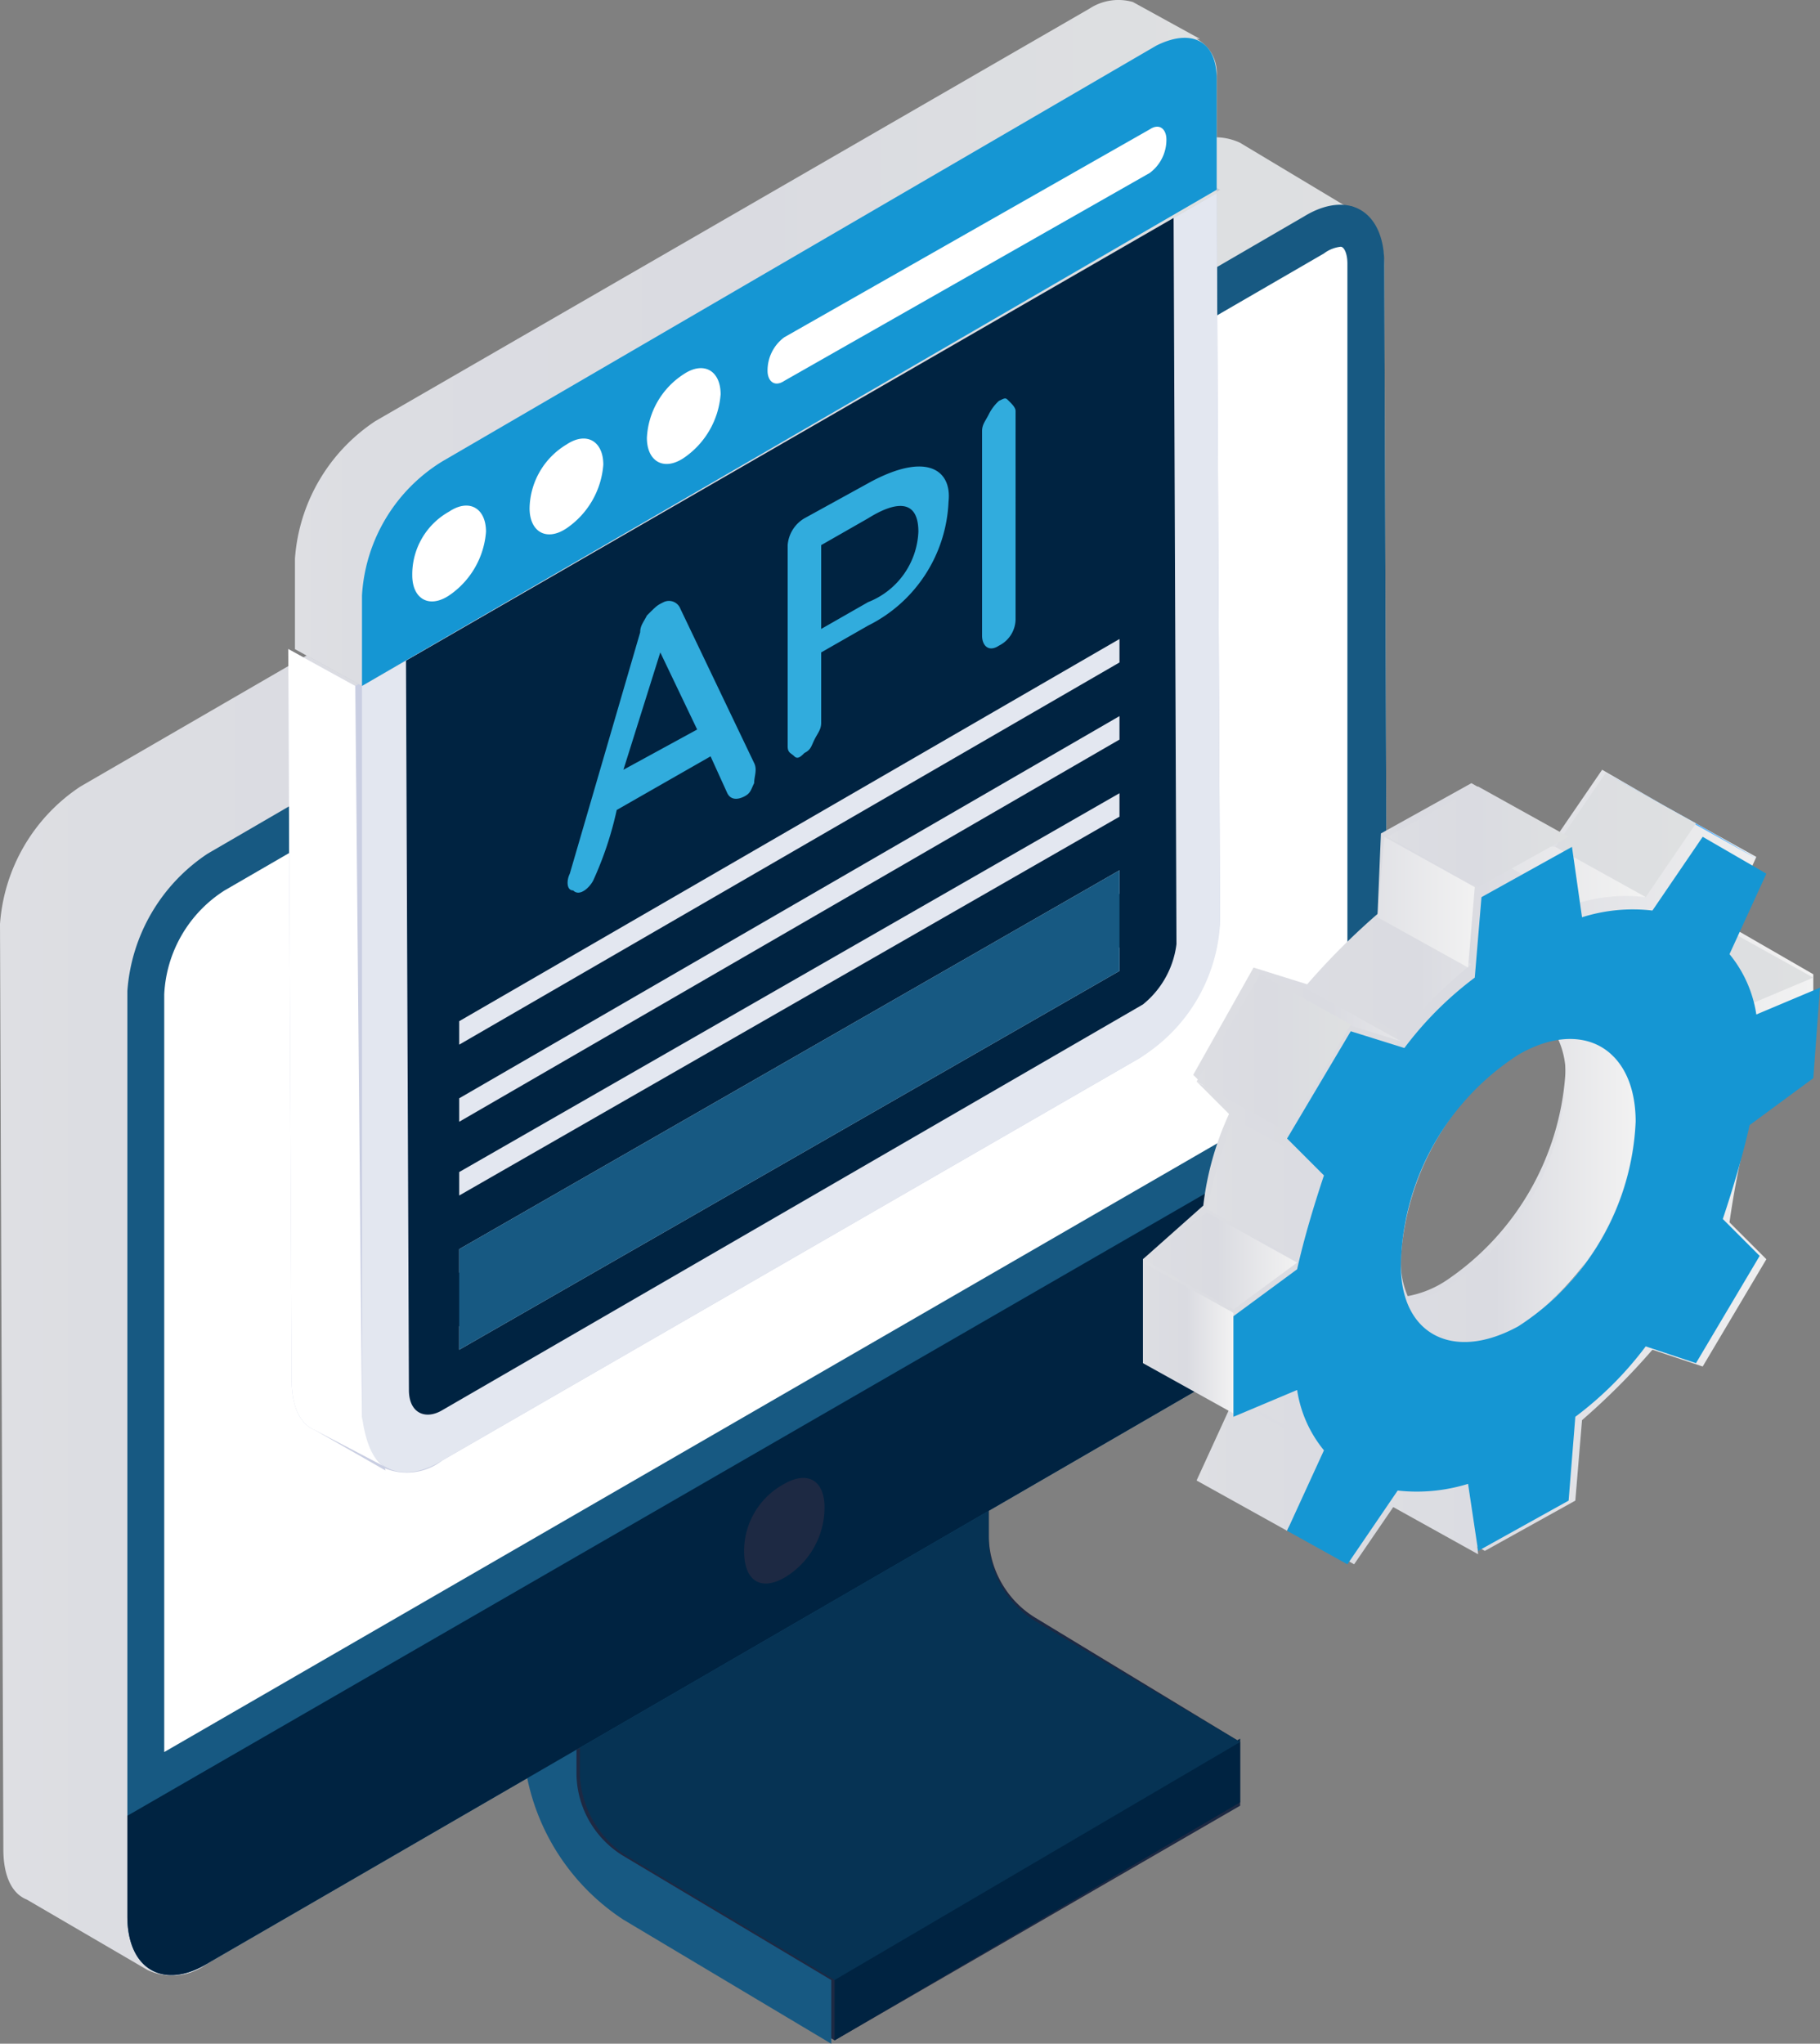
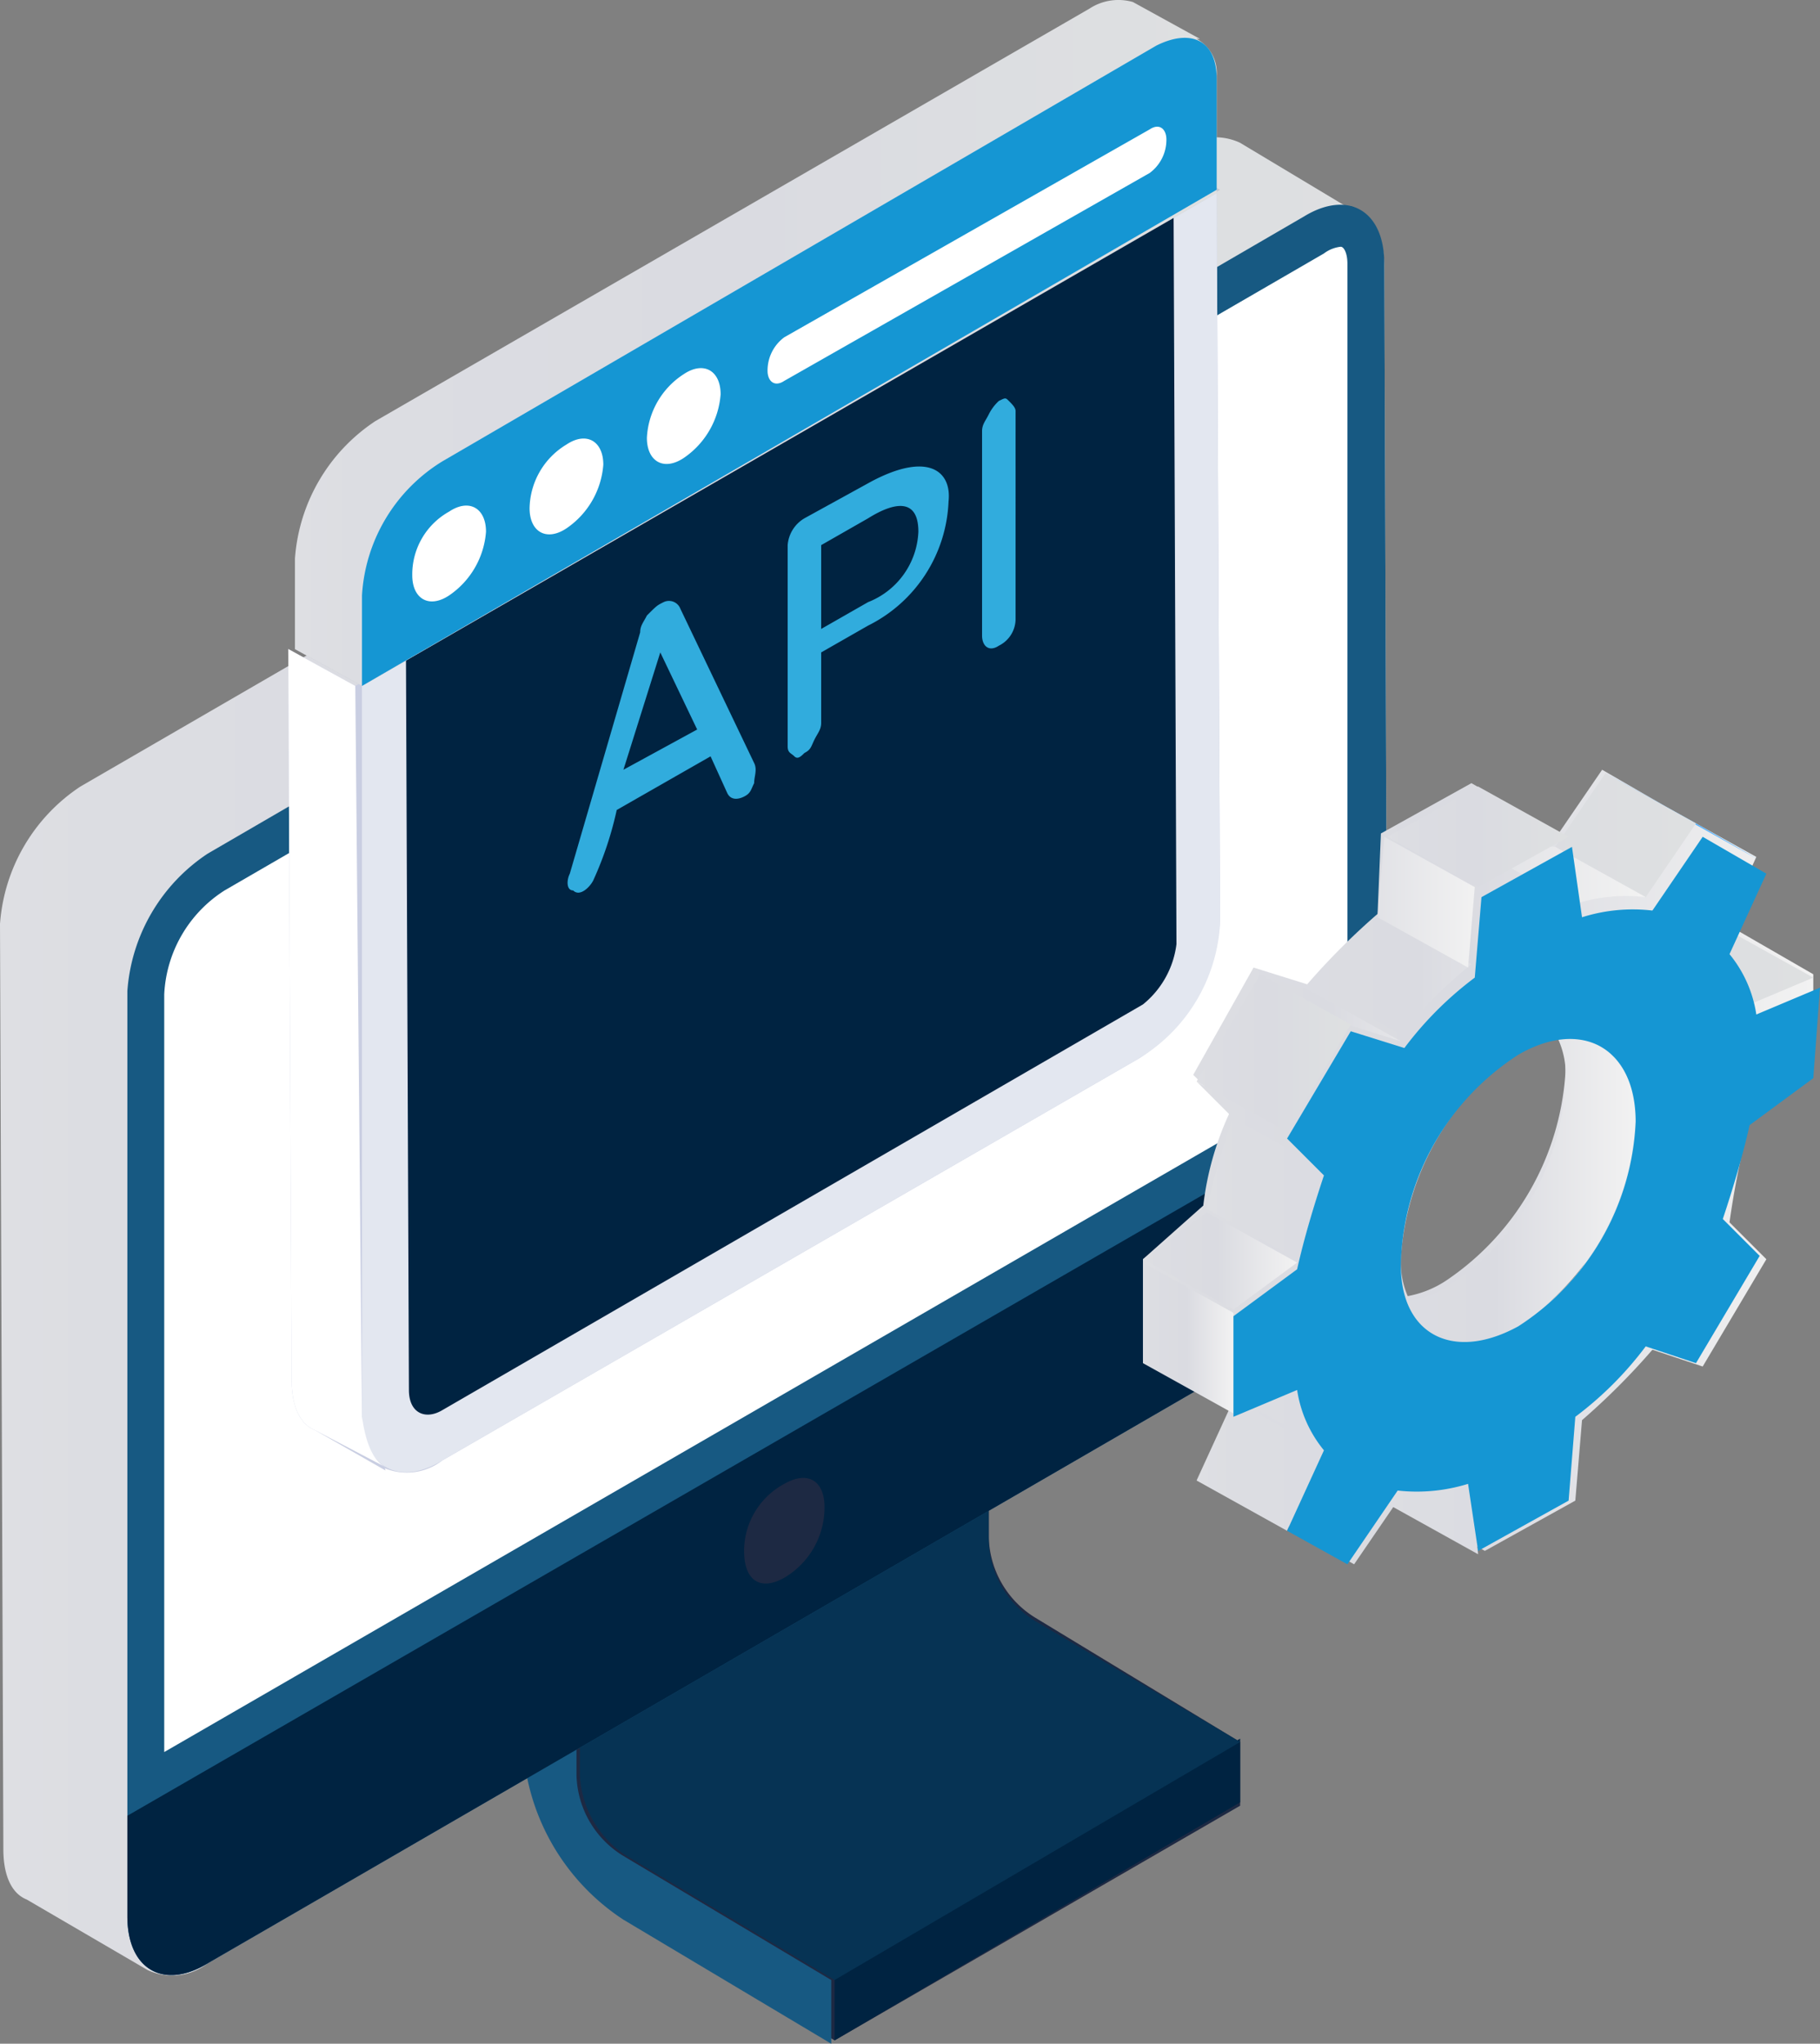
<svg xmlns="http://www.w3.org/2000/svg" xmlns:xlink="http://www.w3.org/1999/xlink" width="54.3" height="60.96" viewBox="0 0 54.3 60.96">
  <rect x="0" y="0" width="54.3" height="60.96" fill="#808080" stroke="none" />
  <defs>
    <linearGradient id="linear-gradient" x1="0.003" y1="0.649" x2="0.999" y2="0.649" gradientUnits="objectBoundingBox">
      <stop offset="0" stop-color="#dedfe3" />
      <stop offset="0.068" stop-color="#dcdde2" />
      <stop offset="0.48" stop-color="#dadbe1" />
      <stop offset="1" stop-color="#dee0e1" />
    </linearGradient>
    <linearGradient id="linear-gradient-2" x1="-0.002" y1="2.976" x2="1.001" y2="2.976" xlink:href="#linear-gradient" />
    <linearGradient id="linear-gradient-3" x1="0.003" y1="0.564" x2="1" y2="0.564" gradientUnits="objectBoundingBox">
      <stop offset="0" stop-color="#dedfe3" />
      <stop offset="0.068" stop-color="#dcdde2" />
      <stop offset="0.48" stop-color="#dadbe1" />
      <stop offset="1" stop-color="#f2f2f2" />
    </linearGradient>
    <linearGradient id="linear-gradient-4" x1="0.001" y1="0.348" x2="0.998" y2="0.348" xlink:href="#linear-gradient" />
    <linearGradient id="linear-gradient-5" x1="-0.005" y1="0.612" x2="1.003" y2="0.612" xlink:href="#linear-gradient-3" />
    <linearGradient id="linear-gradient-6" x1="0.004" y1="0.606" x2="0.998" y2="0.606" xlink:href="#linear-gradient" />
    <linearGradient id="linear-gradient-7" x1="0.005" y1="0.654" x2="0.995" y2="0.654" xlink:href="#linear-gradient-3" />
    <linearGradient id="linear-gradient-8" x1="0.018" y1="-1.427" x2="0.997" y2="-1.427" xlink:href="#linear-gradient-3" />
    <linearGradient id="linear-gradient-9" x1="0.011" y1="-0.896" x2="1" y2="-0.896" xlink:href="#linear-gradient-3" />
    <linearGradient id="linear-gradient-10" x1="0.007" y1="7.564" x2="0.987" y2="7.564" xlink:href="#linear-gradient" />
    <linearGradient id="linear-gradient-11" x1="0.003" y1="1.641" x2="1.009" y2="1.641" xlink:href="#linear-gradient-3" />
    <linearGradient id="linear-gradient-12" x1="0.006" y1="2.277" x2="0.984" y2="2.277" xlink:href="#linear-gradient" />
  </defs>
  <g id="API_Plugins_Integration_Services_1_" data-name="API Plugins Integration Services (1)" transform="translate(-10.2 -5.44)">
    <path id="Path_48590" data-name="Path 48590" d="M47.2,57.4v1.9l-12.1,7-6.2-3.7a6.639,6.639,0,0,1-3-5.3V52.4l1.6.9,12.2-6.9v4.9a2.906,2.906,0,0,0,1.4,2.4l6.1,3.7Z" fill="#1d2943" />
    <path id="Path_48591" data-name="Path 48591" d="M35.1,64.4l12.1-7.1v1.9L35.1,66.3Z" fill="#002341" />
    <path id="Path_48592" data-name="Path 48592" d="M47.2,57.4,35.1,64.5l-6.2-3.7a3.05,3.05,0,0,1-1.4-2.4V53.5l12.2-7v4.9a2.906,2.906,0,0,0,1.4,2.4Z" fill="#063354" />
    <path id="Path_48593" data-name="Path 48593" d="M27.4,53.5v4.9a2.906,2.906,0,0,0,1.4,2.4L35,64.5v1.9l-6.2-3.7a6.639,6.639,0,0,1-3-5.3V52.5Z" fill="#175982" />
    <path id="Path_48594" data-name="Path 48594" d="M50.8,11.8c-.1-.1-.2-.1-.3-.2.1,0,.2.1.3.2Z" fill="#1d2943" />
    <path id="Path_48595" data-name="Path 48595" d="M14,62.7v-3l-3.6-2.1v3c0,.8.2,1.3.7,1.5l3.6,2.1a1.676,1.676,0,0,1-.7-1.5Z" fill="#b0b8cf" />
    <g id="Group_67729" data-name="Group 67729">
      <path id="Path_48596" data-name="Path 48596" d="M51.6,40.8a5.375,5.375,0,0,1-2.4,4.1L16.4,64a1.731,1.731,0,0,1-1.8.2L11,62.1c-.5-.2-.7-.8-.7-1.5L10.2,33a5.375,5.375,0,0,1,2.4-4.1l32.8-19a1.731,1.731,0,0,1,1.8-.2l3.5,2.1a.349.349,0,0,1-.2-.1c.1,0,.2.1.3.2.5.2.7.8.7,1.5Z" fill="url(#linear-gradient)" />
      <path id="Path_48597" data-name="Path 48597" d="M50.8,11.8c-.1-.1-.2-.1-.3-.2.1,0,.2.1.3.2Z" fill="#1d2943" />
    </g>
    <path id="Path_48598" data-name="Path 48598" d="M49.1,11.9c1.3-.8,2.4-.2,2.4,1.4l.1,27.6A5.375,5.375,0,0,1,49.2,45L16.4,64c-1.3.8-2.4.2-2.4-1.4V35a5.375,5.375,0,0,1,2.4-4.1Z" fill="#175982" />
    <path id="Path_48599" data-name="Path 48599" d="M51.6,37.9v3A5.375,5.375,0,0,1,49.2,45L16.4,64c-1.3.8-2.4.2-2.4-1.4v-3Z" fill="#002341" />
-     <path id="Path_48600" data-name="Path 48600" d="M33.6,49.7c.7-.4,1.2-.1,1.2.7a2.437,2.437,0,0,1-1.2,2.1c-.7.4-1.2.1-1.2-.8A2.275,2.275,0,0,1,33.6,49.7Z" fill="#1d2943" />
+     <path id="Path_48600" data-name="Path 48600" d="M33.6,49.7c.7-.4,1.2-.1,1.2.7a2.437,2.437,0,0,1-1.2,2.1c-.7.4-1.2.1-1.2-.8A2.275,2.275,0,0,1,33.6,49.7" fill="#1d2943" />
    <path id="Path_48601" data-name="Path 48601" d="M50.4,37.3,15.1,57.7V35.1A3.892,3.892,0,0,1,16.9,32L49.7,13a1.01,1.01,0,0,1,.5-.2c.1,0,.2.2.2.5Z" fill="#fff" />
    <path id="Path_48602" data-name="Path 48602" d="M45.2,11.9,22.3,25.2V22a2.744,2.744,0,0,1,1-1.8L44.7,7.9a.3.3,0,0,1,.5.2Z" fill="#c9cee2" />
    <path id="Path_48603" data-name="Path 48603" d="M46.6,32.9A5.375,5.375,0,0,1,44.2,37L23.4,49a1.731,1.731,0,0,1-1.8.2.1.1,0,0,1,.1.1l-2.1-1.2c-.5-.2-.7-.8-.7-1.5l-.1-21.8,2,1.1,1.4-.8L45.1,11.9l1.4-.8Z" fill="#c9cee2" />
    <path id="Path_48604" data-name="Path 48604" d="M46.5,11.2,46.6,33a5.038,5.038,0,0,1-2.4,4L23.4,49c-1.3.8-2.4.2-2.4-1.4V25.9Z" fill="#e3e7f0" />
    <path id="Path_48605" data-name="Path 48605" d="M44.7,7.9a.3.3,0,0,1,.5.2l.1,25.5a2.744,2.744,0,0,1-1,1.8L23.4,47.5c-.5.3-1,.1-1-.6L22.3,22a2.744,2.744,0,0,1,1-1.8Z" fill="#002341" />
    <path id="Path_48606" data-name="Path 48606" d="M21.7,49.2l-2.1-1.1c-.5-.2-.7-.8-.7-1.5l-.1-21.8,2,1.1L21,47.7C21.1,48.4,21.3,49,21.7,49.2Z" fill="#fff" />
    <path id="Path_48607" data-name="Path 48607" d="M21,25.9l-2-1.1L44.6,10l2,1.1Z" fill="#c3c7cf" />
    <path id="Path_48608" data-name="Path 48608" d="M46.5,11.2,21,25.9l-2-1.1V22.1A5.375,5.375,0,0,1,21.4,18L42.7,5.7A1.577,1.577,0,0,1,44,5.5l2,1.1h-.1a1.149,1.149,0,0,1,.6,1.1Z" fill="url(#linear-gradient-2)" />
    <path id="Path_48609" data-name="Path 48609" d="M44.7,6.8c1-.5,1.8-.2,1.8,1v3.3L21,25.9V23.2a5.038,5.038,0,0,1,2.4-4Z" fill="#1596d3" />
    <path id="Path_48610" data-name="Path 48610" d="M23.6,20.7c.6-.4,1.1-.1,1.1.6a2.525,2.525,0,0,1-1.1,1.9c-.6.4-1.1.1-1.1-.6A2.144,2.144,0,0,1,23.6,20.7Zm3.5-2c.6-.4,1.1-.1,1.1.6a2.525,2.525,0,0,1-1.1,1.9c-.6.4-1.1.1-1.1-.6a2.265,2.265,0,0,1,1.1-1.9Zm3.5-2.1c.6-.4,1.1-.1,1.1.6a2.525,2.525,0,0,1-1.1,1.9c-.6.4-1.1.1-1.1-.6a2.4,2.4,0,0,1,1.1-1.9ZM44.5,9.3c.3-.2.5,0,.5.3a1.231,1.231,0,0,1-.5,1L33.6,16.8c-.3.2-.5,0-.5-.3a1.231,1.231,0,0,1,.5-1Z" fill="#fff" />
    <path id="Path_48611" data-name="Path 48611" d="M32.7,28.2l-2.2-4.6a.365.365,0,0,0-.5-.2c-.2.1-.2.1-.5.4-.1.2-.2.3-.2.5l-2.1,7.2c-.1.2-.1.5.1.5.2.2.5-.1.6-.3a10.333,10.333,0,0,0,.7-2.1L31.4,28l.5,1.1c.1.2.3.2.5.1s.2-.2.3-.4c0-.2.1-.4,0-.6Zm-3.9.2,1.1-3.5L31,27.2Zm7.4-8.6-2,1.1a1.02,1.02,0,0,0-.5.8v6c0,.2.1.2.2.3s.2,0,.3-.1c.2-.1.2-.2.3-.4s.2-.3.2-.5V24.9l1.4-.8a4.328,4.328,0,0,0,2.4-3.7c.1-.9-.6-1.5-2.3-.6Zm-.1,3.6-1.4.8V21.7l1.4-.8c.8-.5,1.5-.6,1.5.4A2.36,2.36,0,0,1,36.1,23.4Zm4.4.5a.891.891,0,0,1-.5.8c-.3.2-.5,0-.5-.3V18.3c0-.2.1-.3.2-.5a1.38,1.38,0,0,1,.3-.4c.2-.1.2-.1.3,0s.2.2.2.3Z" fill="#31acdd" />
-     <path id="Path_48612" data-name="Path 48612" d="M43.6,24.5v.7L23.9,36.6v-.7Zm0,2.3v.7L23.9,38.9v-.7Zm0,2.3v.7L23.9,41.1v-.7Zm0,2.3v.7L23.9,43.4v-.7Zm0,2.3v.7L23.9,45.7V45Z" fill="#e3e7f0" />
    <path id="Path_48613" data-name="Path 48613" d="M62.4,38.9l1.9-1.4v-3L61.7,33l.9-2-2.7-1.5L58,28.4l-1.3,1.9-2.6-1.5-2.7,1.5-.1,2.4a20.815,20.815,0,0,0-2.1,2.1l-1.6-.5-1.8,3.2,1.1,1.1a9.006,9.006,0,0,0-.8,2.8L44.3,43v3l2.6,1.5-.9,2L48.7,51l1.9,1.1,1.3-1.9,2.6,1.5,2.7-1.5.2-2.4a20.815,20.815,0,0,0,2.1-2.1l1.5.5L62.9,43l-1.1-1.1a26.528,26.528,0,0,1,.6-3ZM52.2,44.1a2.537,2.537,0,0,1-.2-1.2,8.086,8.086,0,0,1,3.5-6.1,10.412,10.412,0,0,1,1.2-.5,2.537,2.537,0,0,1,.2,1.2,8.086,8.086,0,0,1-3.5,6.1,3.08,3.08,0,0,1-1.2.5Zm1.1,1.2c-.1,0-.2-.1-.3-.1a.367.367,0,0,1,.3.1ZM58,36.6Zm.4.4-.2-.2c.1,0,.1.1.2.2Zm-9.5,9.7Zm6.6-1.8a3.286,3.286,0,0,1-2,.5,3.142,3.142,0,0,0,2-.5,8.6,8.6,0,0,0,2-1.8,5.673,5.673,0,0,1-2,1.8Zm3-3.5a6.159,6.159,0,0,0,.6-2.6,2.969,2.969,0,0,0-.5-1.8,3.453,3.453,0,0,1,.5,1.8A12.213,12.213,0,0,1,58.5,41.4Zm-.1,0Z" fill="url(#linear-gradient-3)" />
    <path id="Path_48614" data-name="Path 48614" d="M54.3,51.8l-2.7-1.5-.2-2.1,2.7,1.5Zm8.1-16.4-2.7-1.5,1.9-.8,2.7,1.5Z" fill="url(#linear-gradient-4)" />
    <path id="Path_48615" data-name="Path 48615" d="M59,38.9A7.8,7.8,0,0,1,55.5,45a2.544,2.544,0,0,1-2.5.2L50.9,44a2.539,2.539,0,0,0,2.5-.2,7.652,7.652,0,0,0,3.5-6.1,2.477,2.477,0,0,0-1.1-2.3l2.1,1.2A2.477,2.477,0,0,1,59,38.9Z" fill="url(#linear-gradient-5)" />
    <path id="Path_48616" data-name="Path 48616" d="M60.8,30l-2.7-1.5L60,29.6l2.7,1.5Z" fill="#57b3fe" />
    <path id="Path_48617" data-name="Path 48617" d="M48.6,51.1l-2.7-1.5L47,47.2l2.7,1.5ZM59.3,32.2l-2.7-1.5,1.5-2.2L60.8,30Z" fill="url(#linear-gradient-6)" />
    <path id="Path_48618" data-name="Path 48618" d="M49.7,48.6,47,47.1a3.7,3.7,0,0,1-.8-1.8l2.7,1.5a7.5,7.5,0,0,0,.8,1.8Zm7.5-16.2-2.7-1.5a5.022,5.022,0,0,1,2.1-.2l2.7,1.5A5.022,5.022,0,0,0,57.2,32.4ZM48.9,43l-2.7-1.5c.2-.9.5-1.9.8-2.8l2.7,1.5C49.4,41.1,49.1,42.1,48.9,43ZM52,36.3l-2.7-1.5a10.447,10.447,0,0,1,2.1-2.1l2.7,1.5A13.9,13.9,0,0,0,52,36.3Z" fill="url(#linear-gradient-7)" />
    <path id="Path_48619" data-name="Path 48619" d="M47,47.6l-2.7-1.5v-3L47,44.6Z" fill="url(#linear-gradient-8)" />
    <path id="Path_48620" data-name="Path 48620" d="M47,44.5,44.3,43l1.9-1.4,2.7,1.5Z" fill="url(#linear-gradient-9)" />
    <path id="Path_48621" data-name="Path 48621" d="M54.3,31.9l-2.7-1.5,2.7-1.5L57,30.4Z" fill="url(#linear-gradient-10)" />
    <path id="Path_48622" data-name="Path 48622" d="M54,34.3l-2.7-1.5.2-2.4,2.7,1.5Zm-4.3,6L47,38.8l-1.1-1.1,2.7,1.5Zm.7-4.3-2.7-1.5,1.6.5L52,36.5Z" fill="url(#linear-gradient-11)" />
    <path id="Path_48623" data-name="Path 48623" d="M48.6,39.2l-2.7-1.5,1.9-3.2L50.5,36Z" fill="url(#linear-gradient-12)" />
    <path id="Path_48624" data-name="Path 48624" d="M64.3,37.6,62.4,39c-.2.9-.5,1.9-.8,2.8l1.1,1.1-1.9,3.2-1.5-.5a10.447,10.447,0,0,1-2.1,2.1L57,50.2l-2.7,1.5-.3-2a5.173,5.173,0,0,1-2.1.2l-1.5,2.2-1.8-1,1.1-2.4a3.7,3.7,0,0,1-.8-1.8l-1.9.8v-3l1.9-1.4c.2-.9.5-1.9.8-2.8l-1.1-1.1,1.9-3.2,1.6.5a10.447,10.447,0,0,1,2.1-2.1l.2-2.4,2.7-1.5.3,2.1a5.022,5.022,0,0,1,2.1-.2L61,30.4l1.9,1.1-1.1,2.4a3.7,3.7,0,0,1,.8,1.8l1.9-.8ZM55.5,45A7.652,7.652,0,0,0,59,38.9c0-2.2-1.6-3.1-3.5-2A7.652,7.652,0,0,0,52,43c-.1,2.2,1.5,3.1,3.5,2" fill="#1596d3" />
-     <path id="Path_48625" data-name="Path 48625" d="M43.6,31.4v3L23.9,45.7v-3Z" fill="#175982" />
  </g>
</svg>